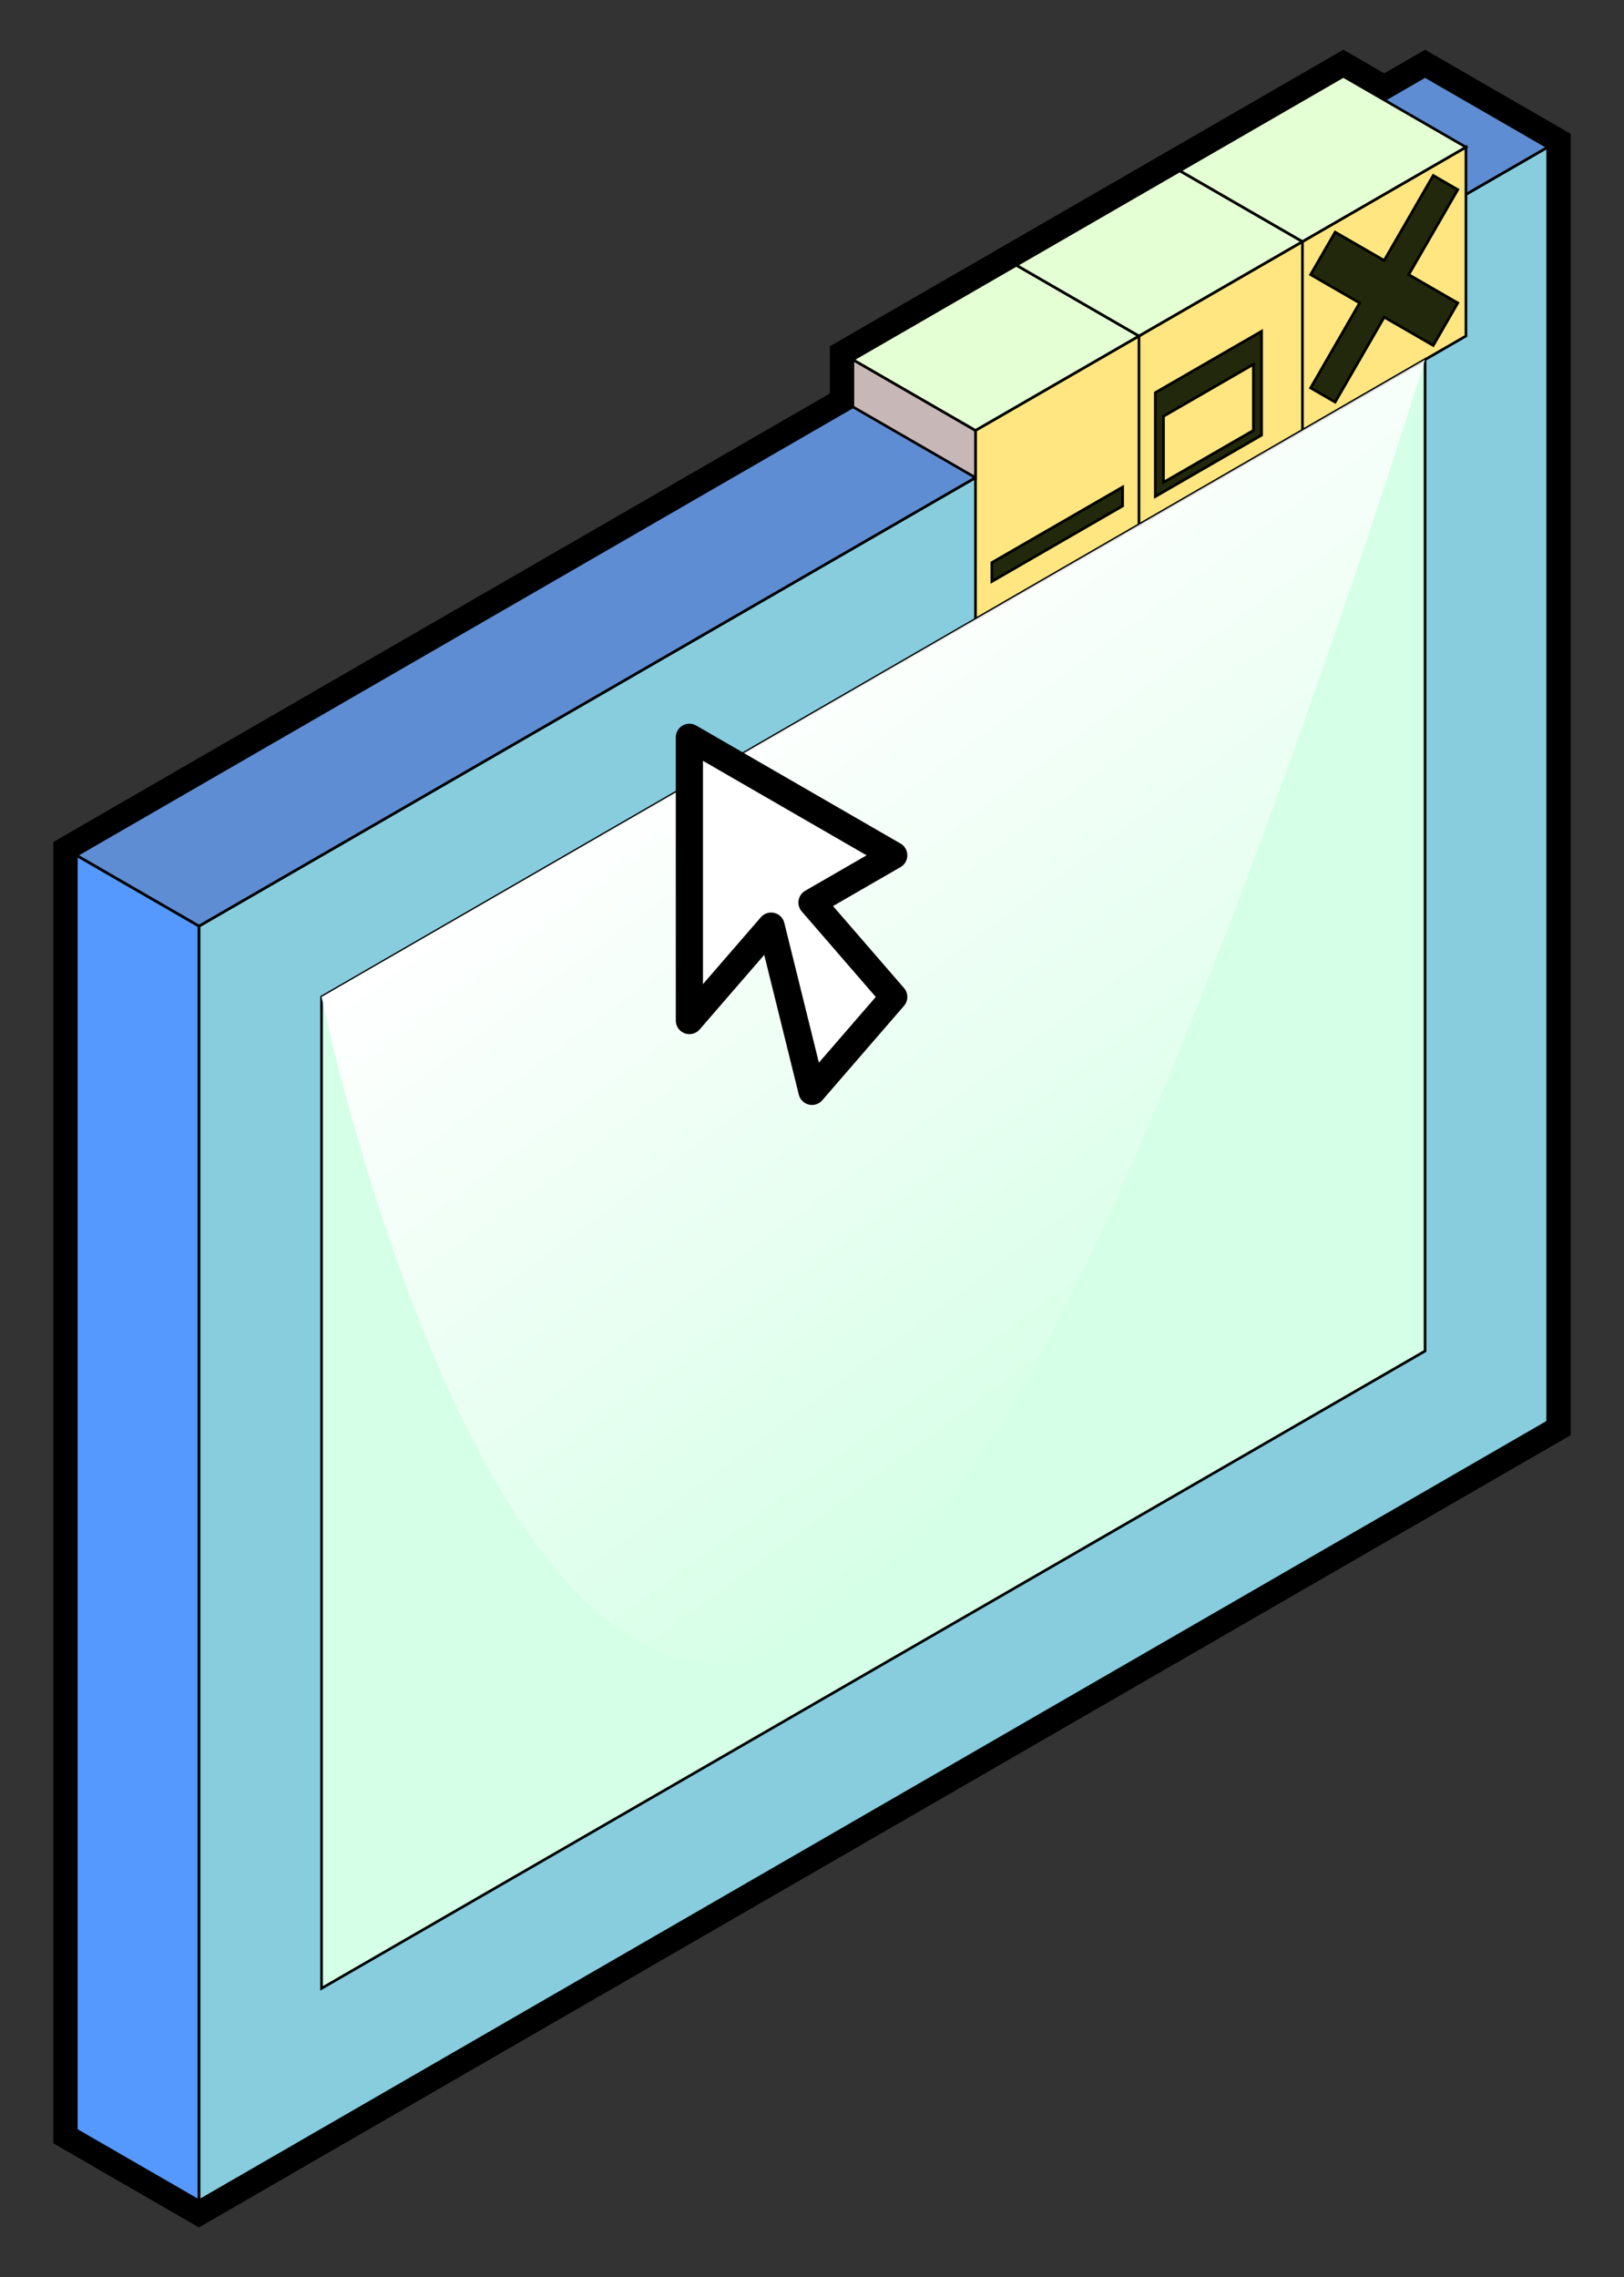
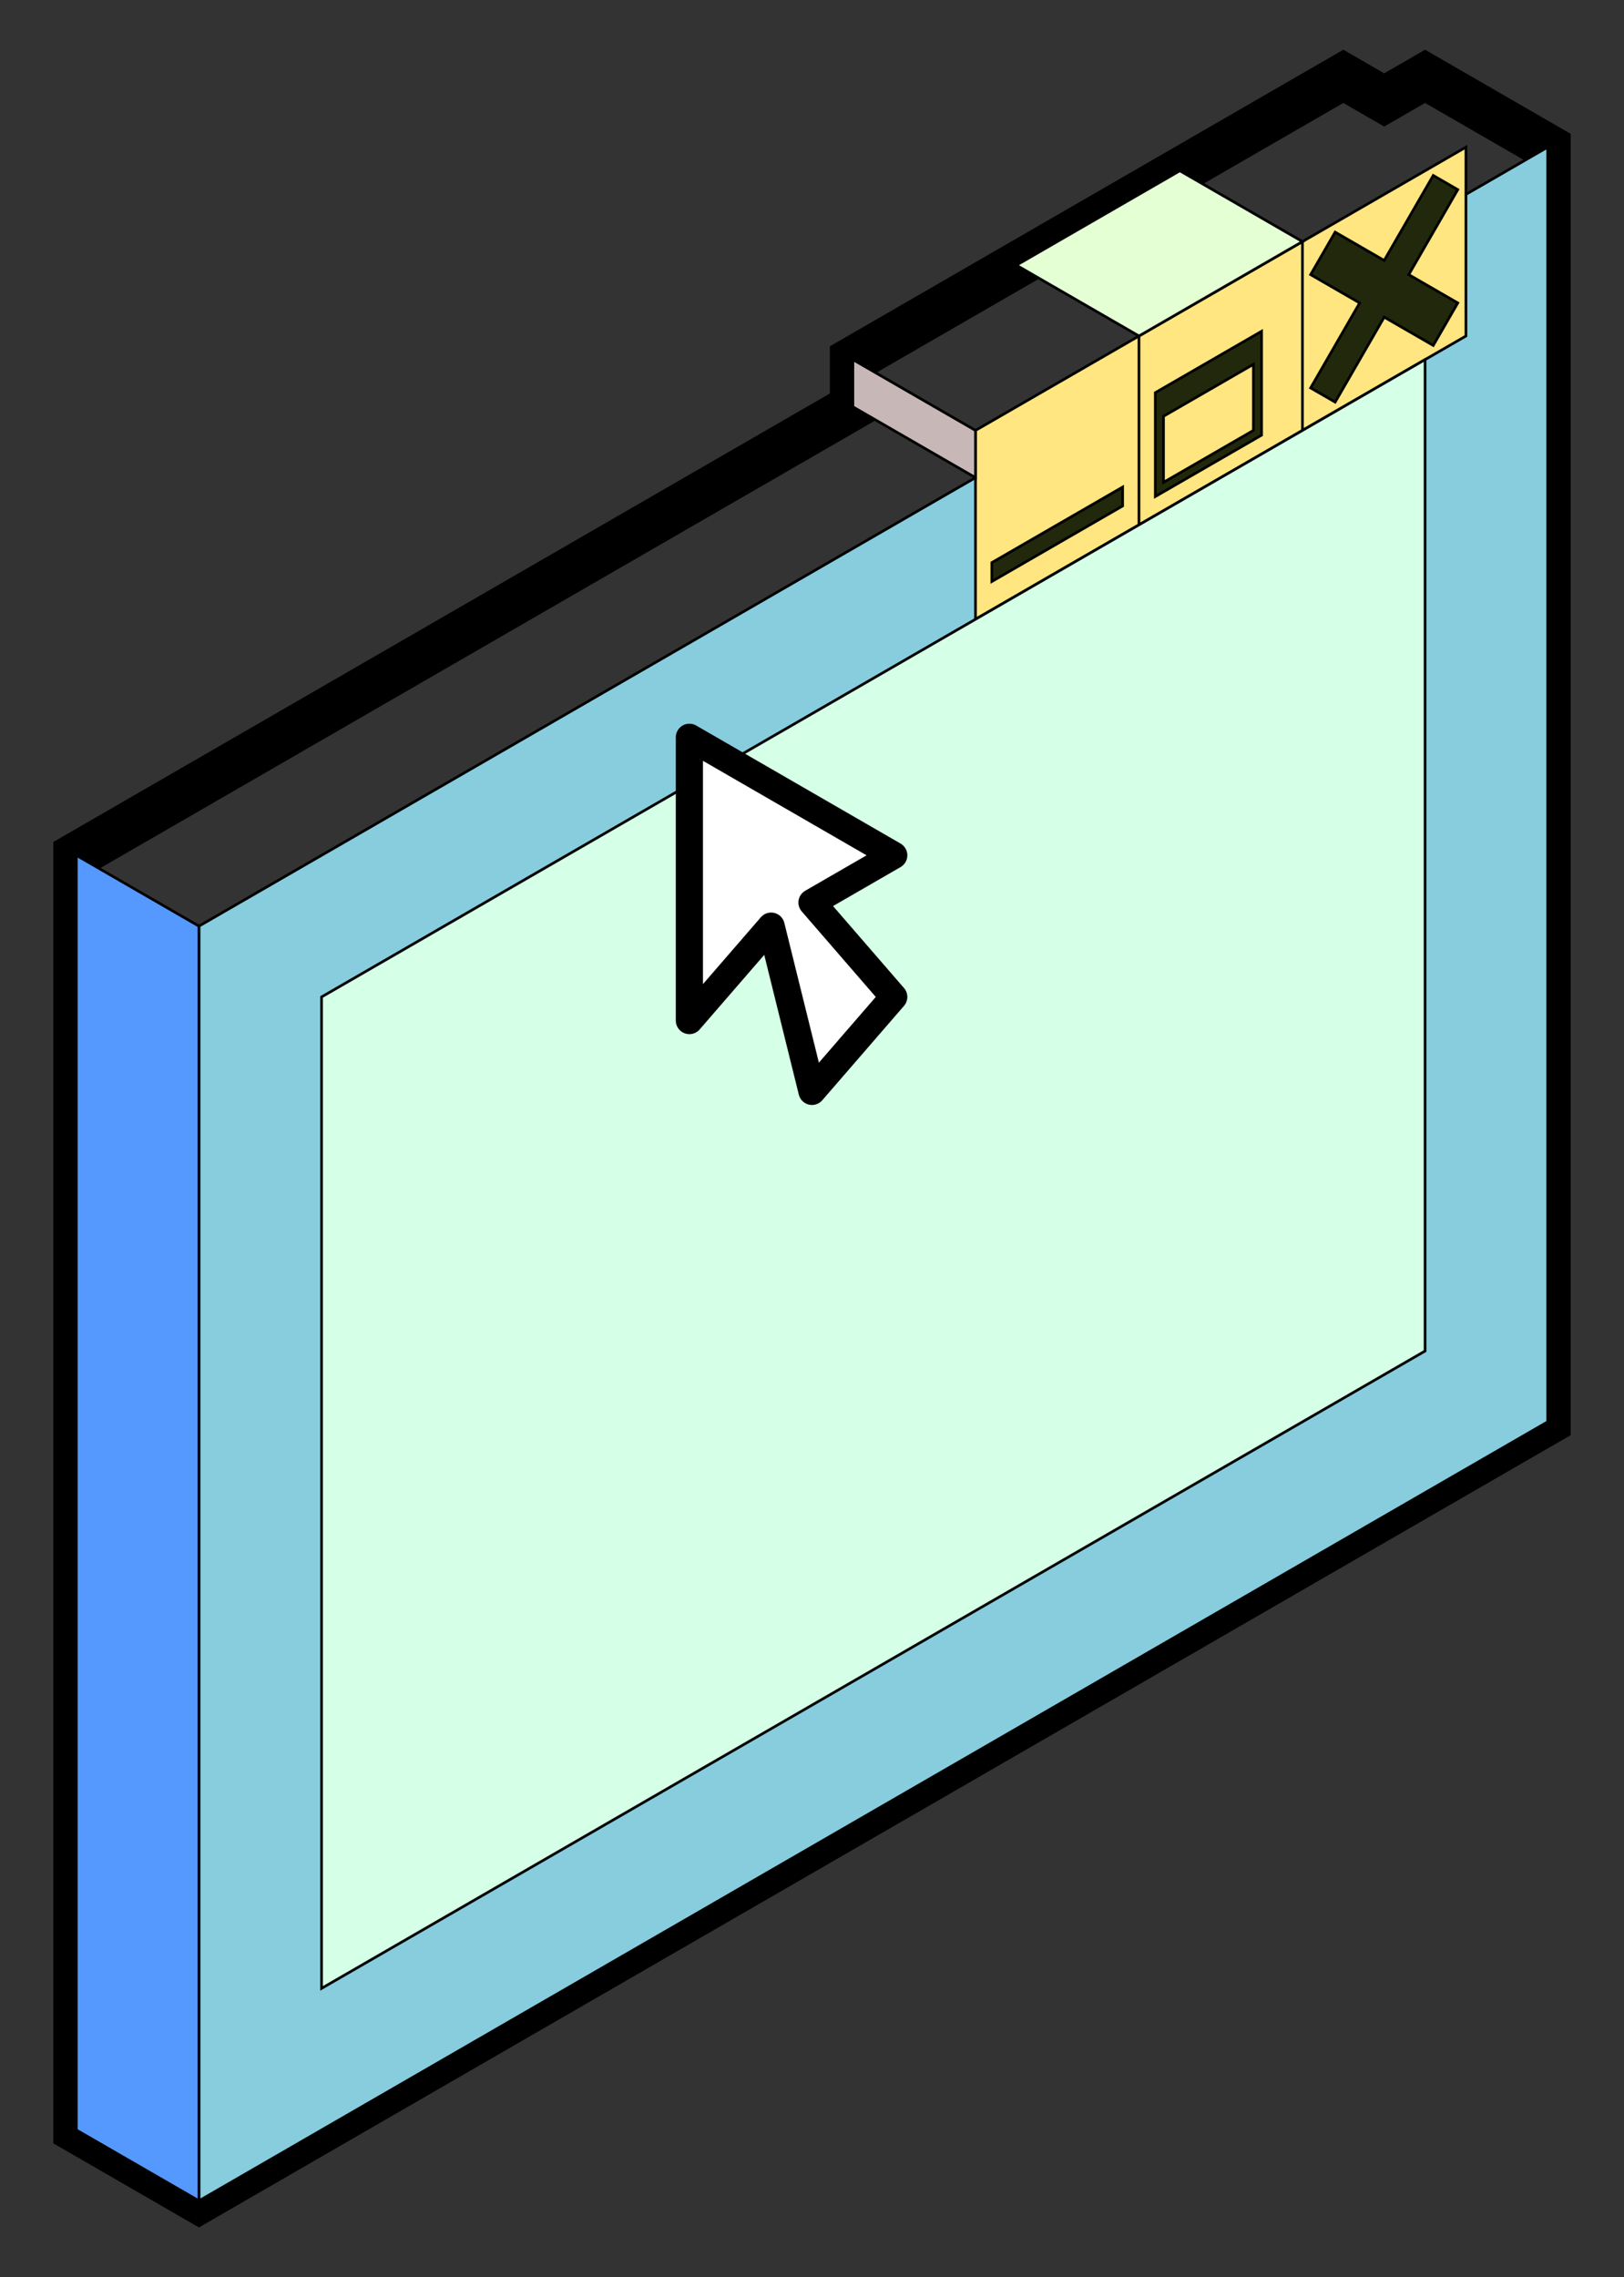
<svg xmlns="http://www.w3.org/2000/svg" xmlns:xlink="http://www.w3.org/1999/xlink" width="609.647" height="854.544" viewBox="0 0 609.647 854.544">
  <rect x="0" y="0" width="609.647" height="854.544" fill="#333333" stroke="none" />
  <defs>
    <linearGradient id="a">
      <stop offset="0" stop-color="#fff" />
      <stop offset="1" stop-color="#fff" stop-opacity="0" />
    </linearGradient>
    <linearGradient xlink:href="#a" id="b" x1="-77.215" y1="403.862" x2="107.401" y2="653.74" gradientUnits="userSpaceOnUse" />
  </defs>
  <path d="M580.997 55.225L534.968 28.65l-15.343 8.858-15.343-8.858-184.116 106.3v17.716L28.65 320.973v478.346l46.029 26.575 506.318-292.323z" fill="none" stroke="#000" stroke-width="17.3" />
  <path d="M366.195 179.24L74.68 347.549v478.346l506.318-292.323V55.225z" fill="#87cdde" stroke="#000" />
-   <path d="M28.65 320.973l46.029 26.575L580.997 55.225 534.968 28.65z" fill="#5f8dd3" stroke="#000" />
  <path d="M488.94 90.658v70.866l61.371-35.433V55.225zM488.94 90.658l-61.373 35.433v70.866l61.372-35.433zM427.567 126.09l-61.372 35.434v70.866l61.372-35.433z" fill="#ffe680" stroke="#000" />
  <path d="M120.708 374.122V746.17l414.26-239.174V134.95z" fill="#d5ffe6" stroke="#000" />
  <path d="M28.65 320.973l46.029 26.575v478.346L28.65 799.32z" fill="#59f" stroke="#000" />
  <path d="M501.213 87.115l-9.205 15.944 18.411 10.63-18.411 31.89 9.205 5.315 18.412-31.89 18.412 10.63 9.205-15.945-18.411-10.63 18.411-31.89-9.205-5.314-18.412 31.89zM433.704 147.35v38.977l39.892-23.031v-38.977zM372.333 218.217v-7.087l49.097-28.346v7.086z" fill="#22280b" stroke="#000" />
  <path d="M436.773 156.21v24.802l33.755-19.488v-24.803z" fill="#ffe680" stroke="#000" />
  <path d="M366.195 179.24l-46.029-26.574v-17.717l46.03 26.575z" fill="#c8b7b7" stroke="#000" />
-   <path d="M320.166 134.95l61.372-35.434 46.03 26.575-61.373 35.433z" fill="#e5ffd5" stroke="#000" />
  <path d="M427.567 126.09l-46.029-26.574 61.372-35.433 46.03 26.575z" fill="#e5ffd5" stroke="#000" />
-   <path d="M488.94 90.658l-46.03-26.575 61.372-35.433 46.029 26.575z" fill="#e5ffd5" stroke="#000" />
-   <path d="M337.545 166.535S255.716 432.283 184.115 556.3C15.344 848.622-76.714 405.71-76.714 405.71z" fill="url(#b)" transform="translate(197.423 -31.586)" />
  <g>
    <path d="M258.795 276.681v106.3l30.685-35.433 15.343 62.008 30.686-35.434-30.686-35.433 30.686-17.716-76.714-44.292z" fill="#fff" stroke="#000" stroke-width="10.2" stroke-linecap="round" stroke-linejoin="round" />
  </g>
</svg>